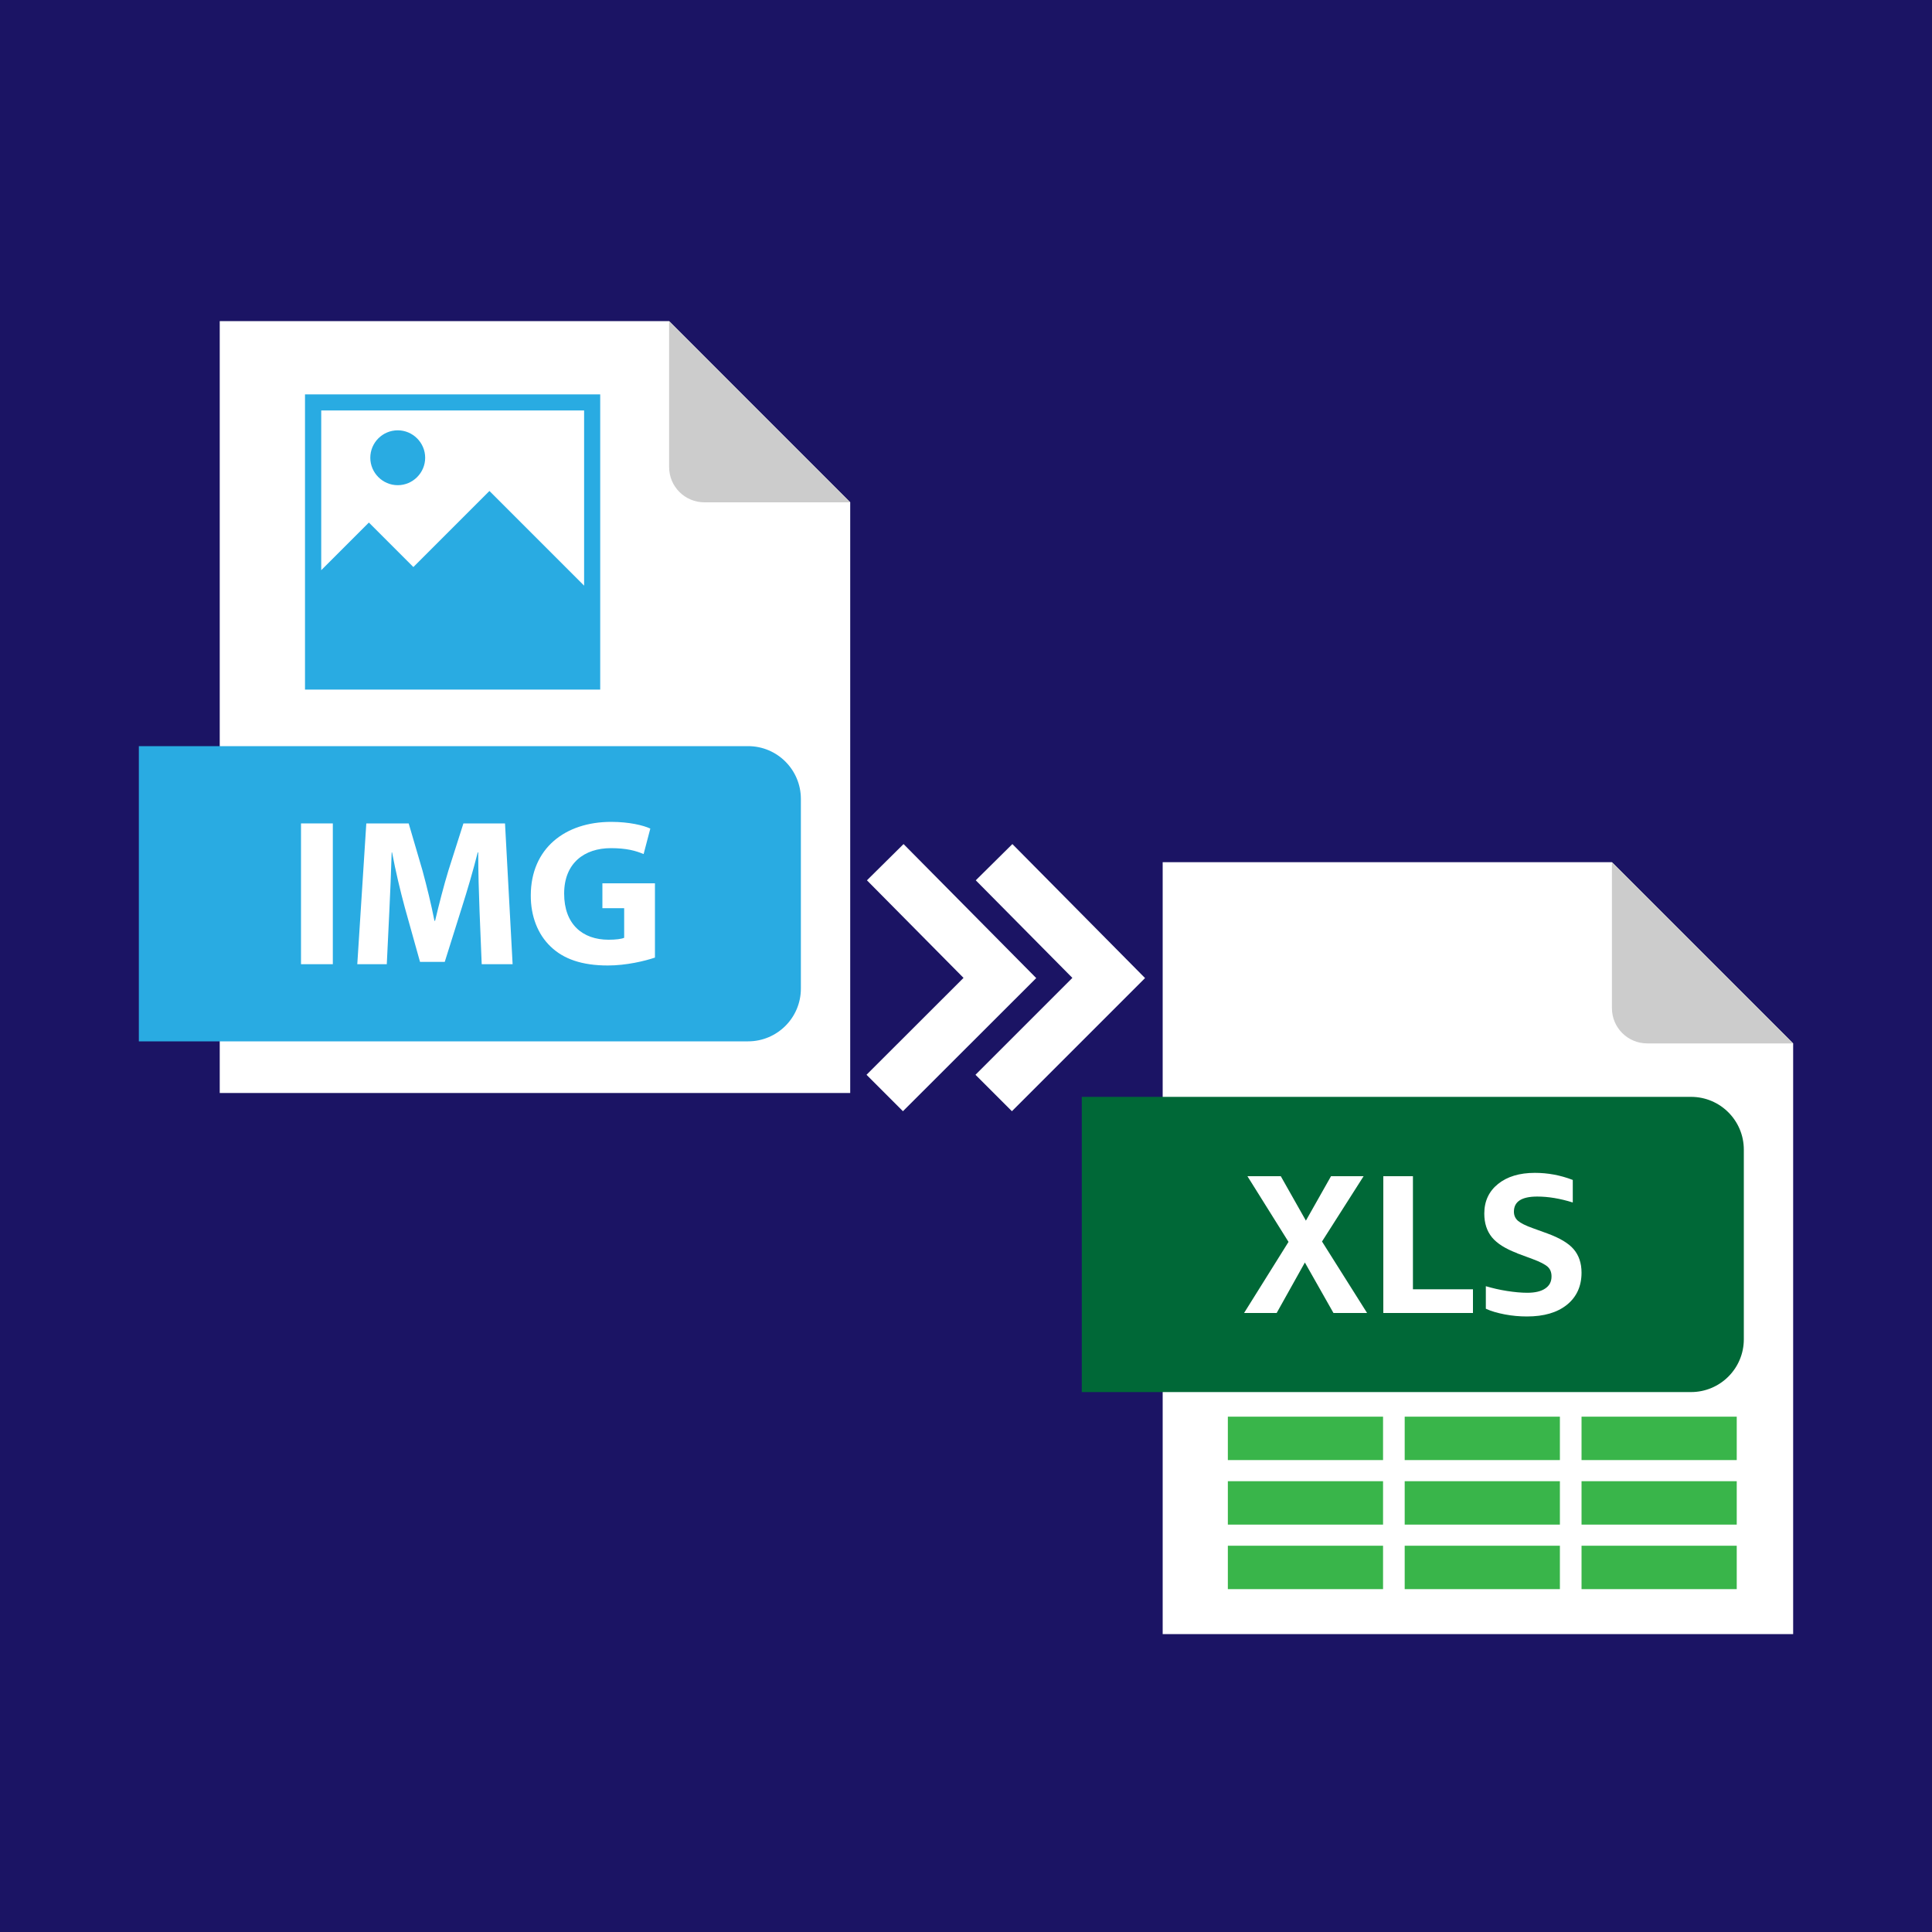
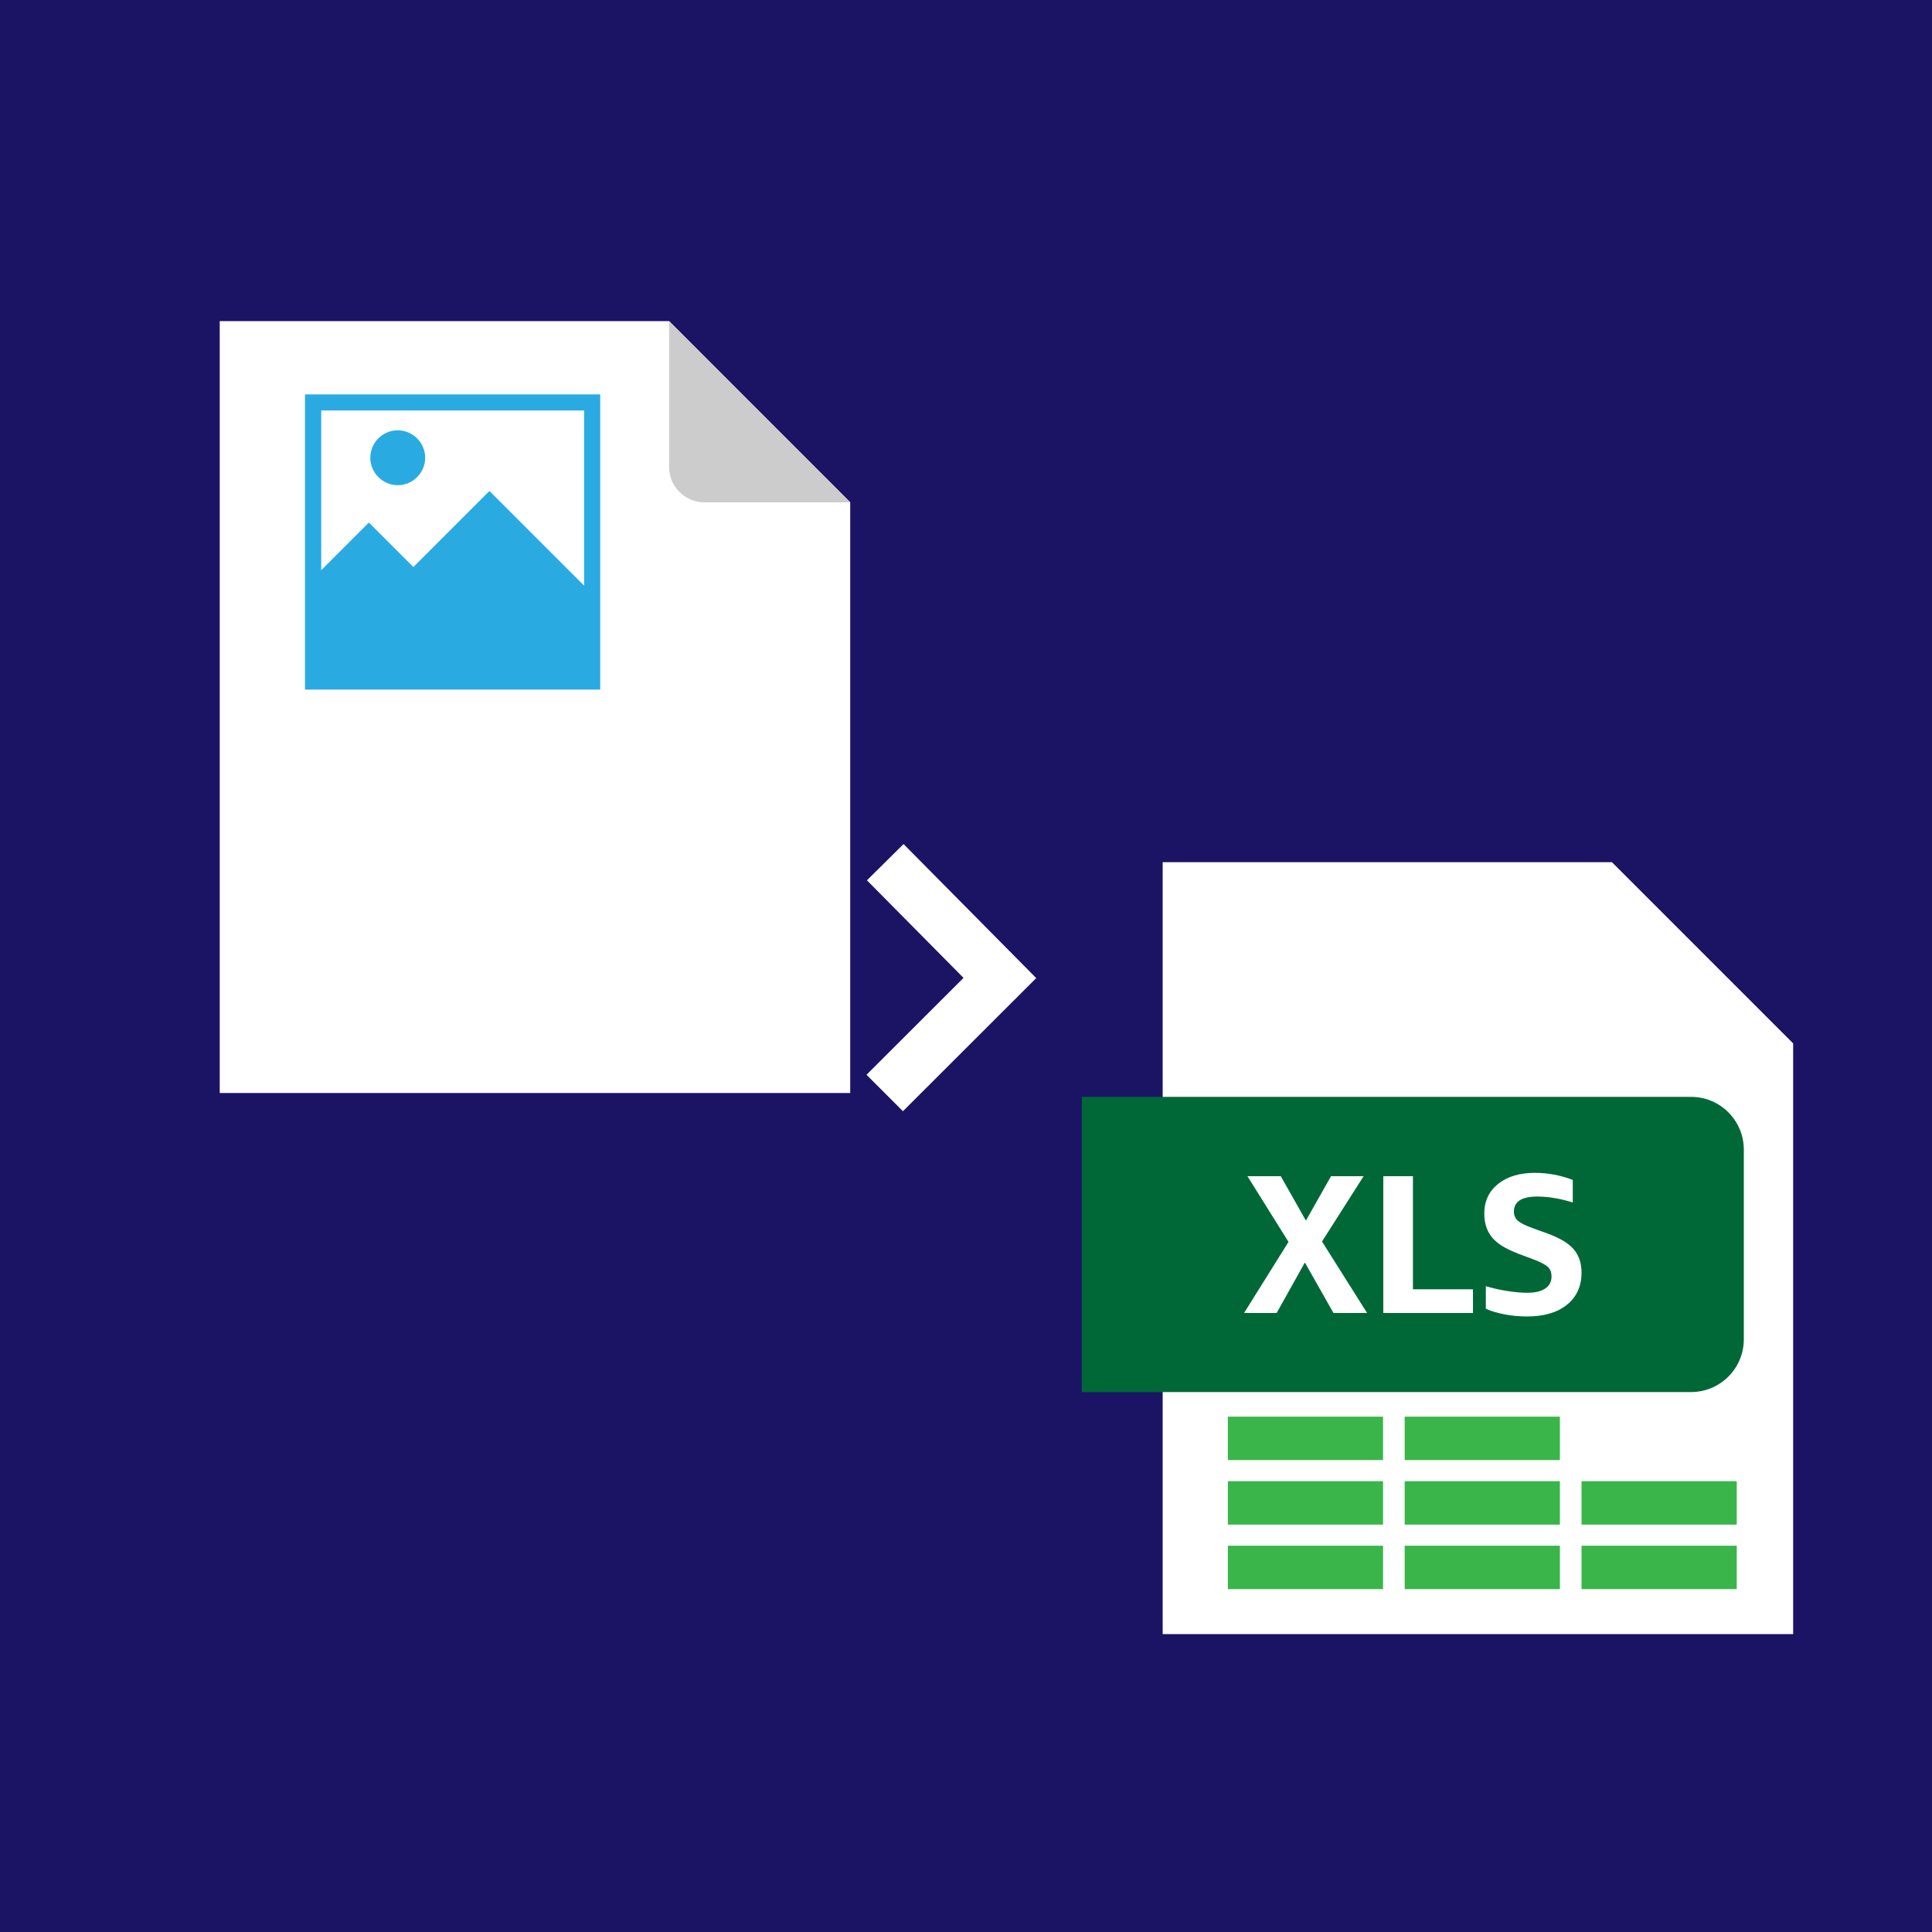
<svg xmlns="http://www.w3.org/2000/svg" id="a" viewBox="0 0 150 150">
  <rect x="0" y="0" width="150" height="150" fill="#808080" stroke="none" />
  <defs>
    <style>
      .b {
        fill: none;
        stroke: #fff;
        stroke-miterlimit: 10;
        stroke-width: 4px;
      }

      .c {
        fill: #29abe2;
      }

      .c, .d, .e, .f, .g, .h {
        stroke-width: 0px;
      }

      .d {
        fill: #39b54a;
      }

      .e {
        fill: #1b1464;
      }

      .f {
        fill: #ccc;
      }

      .g {
        fill: #fff;
      }

      .h {
        fill: #006837;
      }
    </style>
  </defs>
  <path class="e" d="M150,0H0v150h150V0h0Z" />
  <polygon class="g" points="139.22 126.87 90.27 126.87 90.27 66.94 125.15 66.94 131.25 73.04 139.22 81.01 139.22 126.87" />
-   <path class="f" d="M125.15,78.27v-11.33l14.07,14.07h-11.33c-1.51,0-2.74-1.22-2.74-2.74Z" />
  <path class="h" d="M135.39,89.27v14.71c0,2.27-1.84,4.1-4.1,4.1h-47.3v-22.92h47.3c2.27,0,4.1,1.84,4.1,4.1Z" />
  <g>
    <path class="g" d="M103.53,101.94l-2.22-3.92-2.19,3.92h-2.53l3.45-5.52-3.19-5.1h2.59l1.95,3.45,1.95-3.45h2.53l-3.23,5.07,3.5,5.55h-2.59Z" />
    <path class="g" d="M107.4,101.94v-10.62h2.3v8.78h4.66v1.84h-6.96Z" />
    <path class="g" d="M117.8,97.3c-.91-.34-1.56-.75-1.96-1.23-.4-.49-.6-1.1-.6-1.85,0-.96.36-1.73,1.07-2.3.71-.57,1.66-.86,2.86-.86,1,0,1.98.18,2.94.55v1.75c-.99-.31-1.91-.46-2.76-.46-1.21,0-1.81.39-1.81,1.17,0,.29.1.52.31.71.21.18.6.38,1.17.58l1.13.41c.95.35,1.63.75,2.03,1.22.4.47.61,1.07.61,1.82,0,1.05-.38,1.88-1.13,2.49-.76.61-1.79.91-3.11.91-.57,0-1.14-.05-1.72-.16-.57-.11-1.06-.25-1.47-.44v-1.75c.51.15,1.06.28,1.64.37.58.09,1.11.14,1.58.14.6,0,1.07-.11,1.39-.33.33-.22.49-.53.49-.94,0-.32-.1-.57-.3-.75-.2-.18-.6-.39-1.2-.61l-1.16-.43Z" />
  </g>
  <g>
    <rect class="d" x="95.33" y="109.99" width="12.05" height="3.37" />
    <rect class="d" x="109.06" y="109.99" width="12.05" height="3.37" />
-     <rect class="d" x="122.79" y="109.99" width="12.05" height="3.37" />
  </g>
  <g>
    <rect class="d" x="95.33" y="115" width="12.05" height="3.37" />
    <rect class="d" x="109.06" y="115" width="12.05" height="3.37" />
    <rect class="d" x="122.79" y="115" width="12.05" height="3.37" />
  </g>
  <g>
    <rect class="d" x="95.33" y="120.01" width="12.05" height="3.37" />
    <rect class="d" x="109.06" y="120.01" width="12.05" height="3.37" />
    <rect class="d" x="122.79" y="120.01" width="12.05" height="3.37" />
  </g>
  <g>
-     <polyline class="b" points="77.18 66.94 86.08 75.93 77.15 84.86" />
    <polyline class="b" points="68.73 66.94 77.63 75.93 68.69 84.86" />
  </g>
  <polygon class="g" points="66.01 84.86 17.06 84.86 17.06 24.93 51.95 24.93 58.04 31.03 66.01 39 66.01 84.86" />
  <path class="f" d="M51.95,36.26v-11.33l14.07,14.07h-11.33c-1.51,0-2.74-1.22-2.74-2.74Z" />
-   <path class="c" d="M62.18,62.04v14.71c0,2.27-1.84,4.1-4.1,4.1H10.78v-22.92h47.3c2.27,0,4.1,1.84,4.1,4.1Z" />
  <g>
    <path class="g" d="M25.84,63.93v10.93h-2.47v-10.93h2.47Z" />
    <path class="g" d="M37.23,70.68c-.05-1.32-.1-2.9-.1-4.5h-.04c-.35,1.4-.81,2.95-1.22,4.24l-1.34,4.26h-1.92l-1.18-4.22c-.35-1.29-.72-2.84-.99-4.28h-.03c-.05,1.49-.11,3.17-.18,4.53l-.2,4.15h-2.29l.7-10.93h3.29l1.07,3.65c.34,1.25.68,2.63.93,3.91h.05c.3-1.26.67-2.71,1.04-3.92l1.16-3.64h3.23l.59,10.93h-2.4l-.17-4.18Z" />
    <path class="g" d="M50.84,74.35c-.77.26-2.21.61-3.65.61-2,0-3.44-.5-4.44-1.47-1-.95-1.55-2.37-1.54-3.98.01-3.64,2.66-5.7,6.24-5.7,1.41,0,2.5.27,3.04.52l-.52,1.98c-.61-.26-1.34-.46-2.54-.46-2.06,0-3.63,1.16-3.63,3.53s1.42,3.58,3.45,3.58c.56,0,1.01-.06,1.21-.15v-2.3h-1.69v-1.93h4.08v5.76Z" />
  </g>
  <g>
    <path class="c" d="M23.68,30.62v22.92h22.92v-22.92h-22.92ZM32.1,44.03l-3.46-3.46-3.7,3.7v-12.4h20.41v13.6l-7.35-7.35-5.9,5.9Z" />
    <path class="c" d="M30.88,33.41c-1.18,0-2.13.96-2.13,2.13s.96,2.13,2.13,2.13,2.13-.96,2.13-2.13-.96-2.13-2.13-2.13Z" />
  </g>
</svg>